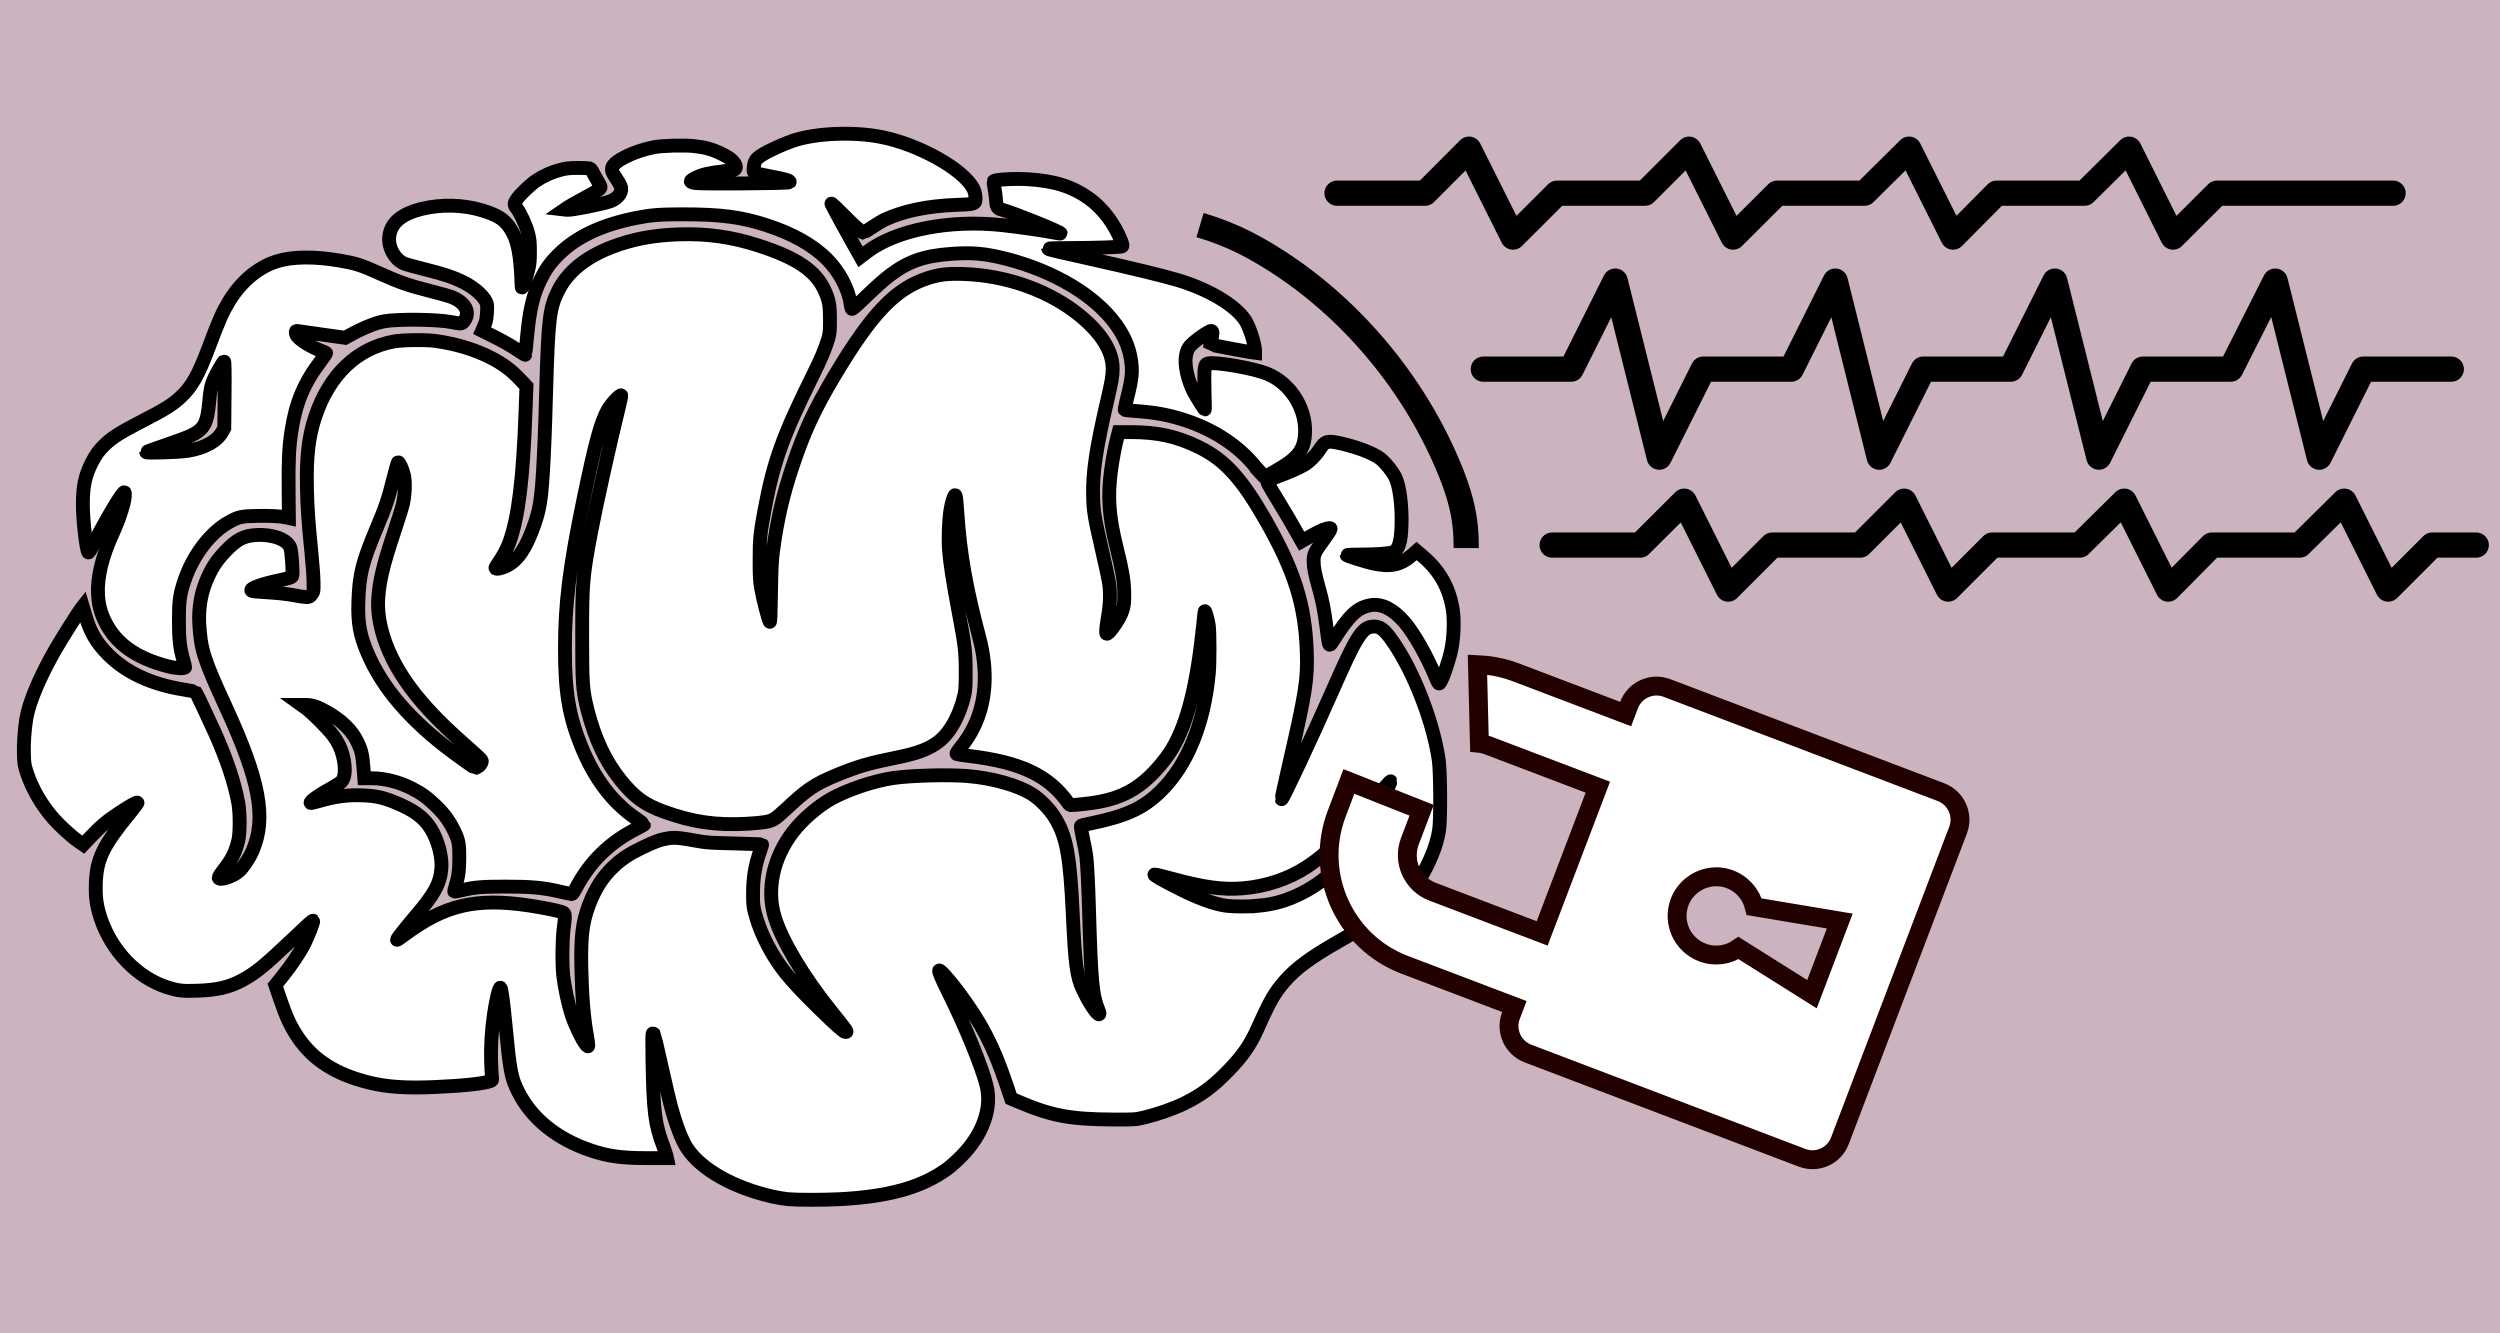
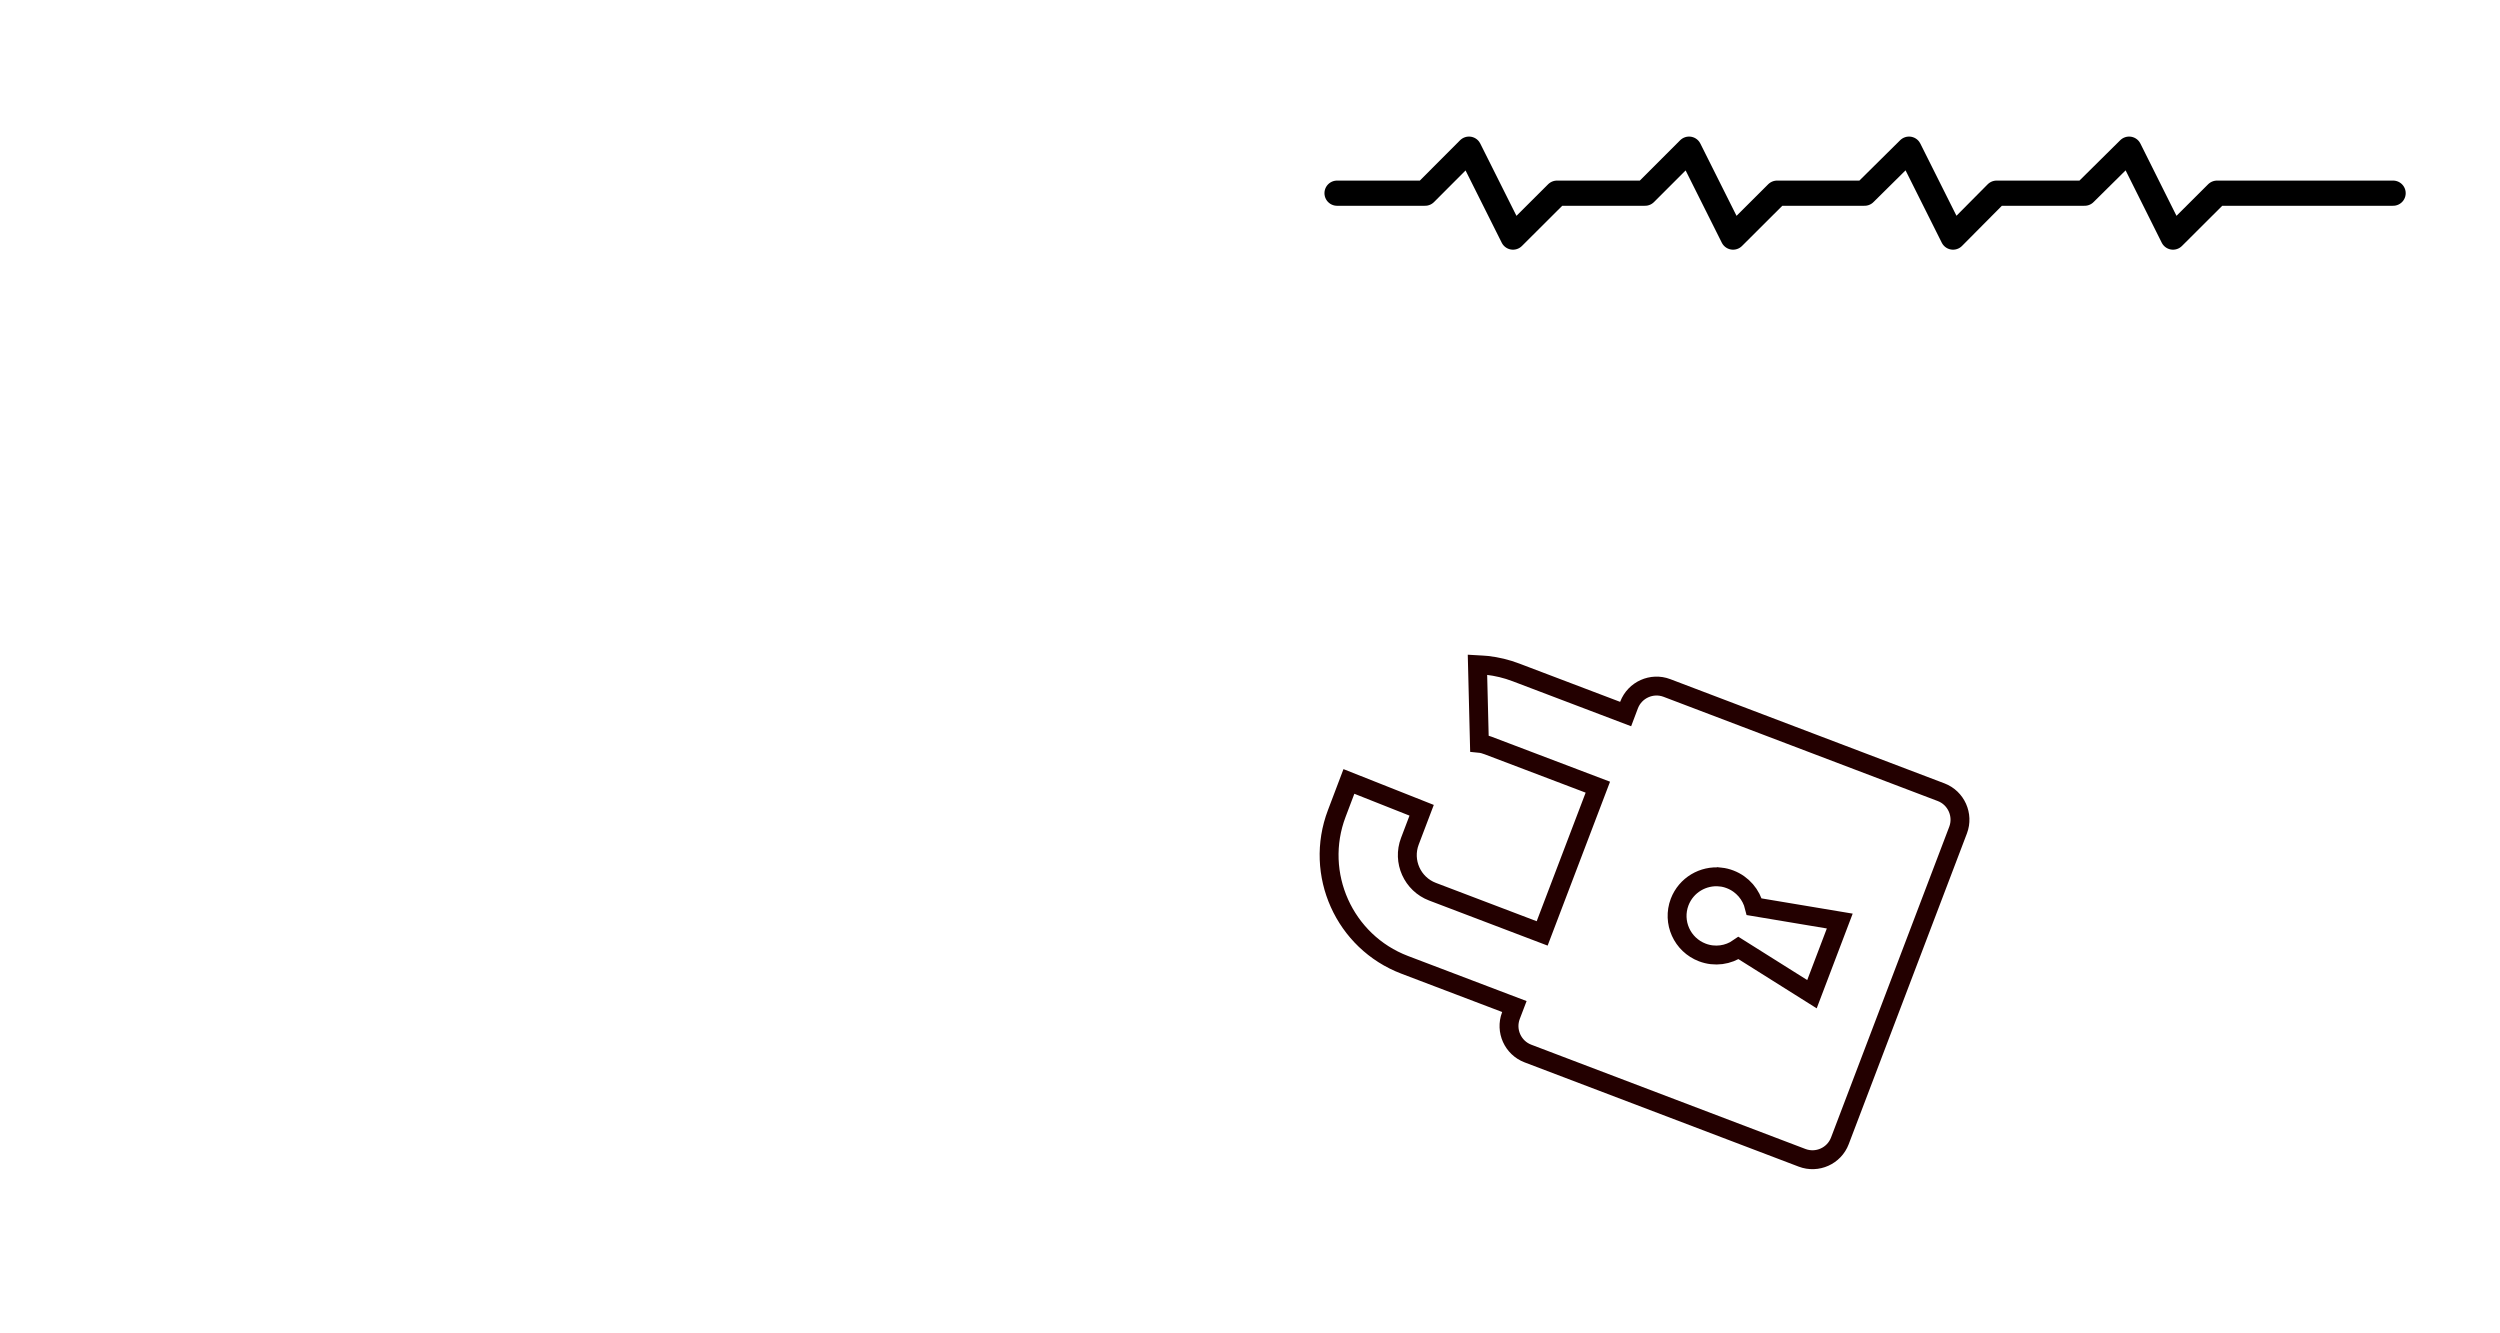
<svg xmlns="http://www.w3.org/2000/svg" xmlns:ns1="http://www.inkscape.org/namespaces/inkscape" xmlns:ns2="http://sodipodi.sourceforge.net/DTD/sodipodi-0.dtd" width="198.43mm" height="105.83mm" viewBox="0 0 198.43 105.83" version="1.1" id="svg859" ns1:version="1.1.2 (0a00cf5339, 2022-02-04)" ns2:docname="neuroprivacy.svg">
  <defs id="defs856" />
  <g ns1:label="Calque 1" ns1:groupmode="layer" id="layer1" transform="translate(12.18,-75.56)">
    <g id="g2855" transform="translate(194.13,472.94)">
-       <rect style="fill:#cbb3bf;fill-opacity:1;stroke:none;stroke-width:1.972;stroke-linecap:round;stroke-linejoin:round" id="rect875" width="198.43" height="105.83" x="-206.31" y="-397.38" />
      <g id="g2845" transform="matrix(0.22,0,0,0.22,-135.61,-375.95)">
-         <path style="fill:#ffffff;fill-opacity:1;stroke:#000000;stroke-width:5;stroke-miterlimit:4;stroke-dasharray:none;stroke-opacity:1" d="m -36.981,335.24 c -1.32,-0.13 -3.81,-0.53 -5.55,-0.92 -14.2,-3.2 -25.848,-9.77 -30.948,-17.46 -1.89,-2.86 -4.08,-8.58 -5.94,-15.54 -0.46,-1.69 -1.95,-8.09 -3.32,-14.2 -1.37,-6.12 -2.56,-11.25 -2.65,-11.41 -0.1,-0.13 -0.3,-0.26 -0.46,-0.26 -0.21,0 -0.24,2.75 -0.11,9.95 0.32,18.2 0.9,22.8 3.87,30.66 0.55,1.46 1.08,3.04 1.18,3.49 l 0.19,0.88 h -6.89 c -9.33,0 -14.271,-0.66 -20.511,-2.75 -12.31,-4.13 -21.41,-11.46 -26.3,-21.22 -2.53,-5.06 -2.97,-7.41 -4.56,-24.06 -0.81,-8.59 -1.42,-13.04 -1.83,-13.44 -0.43,-0.45 -1.6,4.4 -2.38,9.79 -0.82,5.72 -1.17,11.8 -0.98,17.12 0.1,2.65 0.24,5.16 0.32,5.61 0.13,0.66 0.1,0.85 -0.52,1.11 -1.95,0.88 -9.71,1.75 -19.87,2.17 -10.54,0.48 -17.34,0 -23.82,-1.56 -12.08,-2.96 -20.26,-8.15 -25.78,-16.3 -2.74,-4.07 -4.24,-7.3 -6.63,-14.34 l -1.55,-4.55 2.52,-3.12 c 3.24,-4.02 6.4,-8.73 8.01,-11.96 1.42,-2.86 3.35,-7.91 3.1,-8.15 -0.19,-0.18 -0.88,0.42 -8.9,8.02 -8.77,8.31 -12.15,11.03 -16.76,13.49 -4.7,2.49 -8.99,3.49 -16.05,3.73 -5.46,0.19 -7.1,0 -10.96,-1.24 -10.76,-3.47 -20.04,-13.07 -23.98,-24.85 -1.47,-4.41 -1.93,-7.7 -1.76,-12.59 0.31,-8.92 2.6,-13.63 12.47,-25.66 1.55,-1.88 2.71,-3.47 2.57,-3.52 -0.43,-0.14 -2.66,1.11 -6.42,3.59 -4.6,3.05 -6.55,4.66 -10.19,8.47 l -2.95,3.1 -1.81,-1.25 c -2.32,-1.58 -6.7,-5.58 -8.95,-8.15 -4.25,-4.84 -7.68,-10.74 -9.54,-16.4 -0.9,-2.75 -1.01,-3.39 -1.12,-6.64 -0.14,-3.81 0.22,-9.1 0.88,-13.07 0.99,-5.9 4.87,-15.11 10.56,-25.01 2.09,-3.63 8.3,-13.49 9.26,-14.7 l 0.53,-0.67 1,3.39 c 1.73,5.89 3.95,9.68 8.11,13.86 6.52,6.54 15.5,10.75 27.08,12.65 2.44,0.4 4.48,0.79 4.53,0.85 0.19,0.21 5.25,10.95 6.97,14.79 4.3,9.63 7.08,17.99 8.44,25.4 0.62,3.41 0.64,10.74 0,13.39 -0.97,4.18 -2.33,6.93 -5.24,10.61 -1.01,1.27 -1.84,2.54 -1.84,2.83 0,1.29 5.13,-0.32 7.34,-2.33 1.55,-1.4 3.73,-4.68 4.88,-7.33 5.09,-11.83 2.59,-25.32 -9.57,-51.7 -8.01,-17.37 -9.13,-20.88 -9.66,-30.16 -0.29,-5.25 0.5,-10.4 2.28,-14.91 1.95,-4.89 3.78,-7.78 7.24,-11.39 4.05,-4.219 6.56,-5.519 11.12,-5.769 6.09,-0.33 11.43,1.76 12.27,4.809 0.48,1.73 0.96,9.28 0.64,9.98 -0.24,0.53 -0.81,0.72 -4.48,1.5 -6.65,1.41 -10.98,3.01 -10.22,3.78 0.25,0.24 0.97,0.32 7.87,0.77 2.33,0.15 5.72,0.56 7.54,0.92 1.82,0.36 3.81,0.65 4.42,0.65 0.97,0 1.21,-0.12 1.86,-0.97 0.72,-0.96 0.74,-1.04 0.7,-4.3 0,-1.83 -0.34,-6.43 -0.72,-10.21 -1.19,-11.909 -1.51,-16.459 -1.67,-23.809 -0.26,-11.37 0.57,-18.52 2.98,-25.77 5.05,-15.16 15.05,-24.74 28.42,-27.18 3.13,-0.57 11.7,-0.66 15.21,-0.15 7.29,1.05 13.76,3.01 19.51,5.9 4.53,2.28 7.64,4.61 11.11,8.32 l 1.96,2.1 -0.34,9.26 c -0.9,24.58 -2.59,38.16 -5.89,47.24 -0.86,2.349 -2.32,5.029 -4.1,7.529 -0.57,0.8 -0.96,1.54 -0.86,1.63 0.43,0.43 2.31,0 4.09,-0.87 4.15,-2.1 7.08,-6.54 10.09,-15.279 2.23,-6.48 2.73,-10.85 3.59,-31.39 0.1,-1.96 0.32,-9.58 0.54,-16.93 0.74,-25.56 1.22,-29.47 4.34,-35.69 3.42,-6.82 9.95,-12.12 19.33,-15.72 7.561,-2.89 15.031,-4.3 24.341,-4.59 10.19,-0.32 19.028,0.94 28.628,4.05 13.73,4.45 20.51,9.02 23.76,16.04 1.64,3.57 1.99,5.45 1.99,10.78 0,4.05 -0.1,4.89 -0.61,6.74 -1.03,3.51 -2.6,7.24 -5.66,13.43 -10.69,21.54 -14.08,30.99 -17.26,47.93 -1.66,8.81 -1.87,10.99 -1.87,18.679 0,6.12 0.1,7.44 0.63,10.41 0.61,3.56 2.49,10.75 3.02,11.68 0.24,0.41 0.34,-1.84 0.47,-10.32 0.14,-8.84 0.27,-11.63 0.72,-15.08 1.51,-11.299 3.52,-20.119 7.06,-30.689 4.13,-12.37 7.97,-20.65 15.16,-32.68 13.5,-22.56 21.94,-31.38 33.66,-35.19 4.02,-1.3 7.01,-1.66 12.7,-1.49 15.79,0.47 31.54,6.15 42.57,15.37 7.54,6.29 11.4,12.66 11.4,18.79 0,2.57 -0.37,4.75 -1.95,11.52 -4.03,17.24 -5.32,26.06 -5.11,34.4 0.13,5.63 0.45,7.57 3.36,20.239 1,4.36 2.04,9.06 2.27,10.45 0.67,3.71 0.59,8.03 -0.26,12.87 -0.71,4.16 -0.87,6.18 -0.45,6.18 0.74,0 3.28,-3.37 4.76,-6.29 1.38,-2.73 1.7,-4.63 1.54,-9.19 -0.16,-4.26 -0.72,-7.5 -2.83,-16.009 -2.73,-11.1 -3.21,-18.21 -1.86,-27.91 0.67,-4.59 1.41,-8.49 2.15,-11.25 l 0.55,-2.11 h 4.42 c 9.76,0 16.721,1.57 24.771,5.55 9.12,4.51 15.29,11.31 23.86,26.35 10.45,18.319 14.29,30.629 14.82,47.729 0.29,9.63 -0.42,14.21 -6.14,39.16 -1.67,7.33 -3.02,13.47 -2.96,13.63 0.21,0.61 10.87,-22.12 18.54,-39.56 8.31,-18.87 10.48,-22.34 14.16,-22.69 2.78,-0.27 4.37,0.92 7.62,5.68 7.57,11.01 14.53,29.18 16.4,42.68 0.59,4.36 0.69,21.32 0.11,25 -0.48,3.1 -1.38,6.19 -2.73,9.37 -2.75,6.48 -5.21,10.31 -9.2,14.34 -4.9,4.92 -9.63,8.15 -24.08,16.37 -10.13,5.77 -15.43,9.64 -19.61,14.37 -3.67,4.18 -5.37,7.09 -9.76,16.93 -2.78,6.22 -5.42,10.03 -10.71,15.51 -5.45,5.61 -9.71,8.78 -15.88,11.8 -3.84,1.88 -9.741,3.94 -14.551,5.08 -3.12,0.71 -3.28,0.74 -10.85,0.71 -15.82,-0.1 -22.25,-1.27 -34.53,-6.48 l -2.51,-1.06 -1.72,-5.08 c -4.76,-14.13 -9.16,-22.54 -17.68,-33.86 -3.04,-4.05 -6.24,-7.6 -6.56,-7.28 -0.26,0.27 0.85,2.86 3.47,8.15 6.19,12.46 12.01,26.75 13.65,33.47 1.96,8.18 -1.43,17.62 -9.15,25.43 -1.59,1.61 -3.81,3.6 -4.92,4.42 -9.24,6.74 -21.09,10.1 -39,11.03 -5.69,0.29 -14.95,0.29 -18.53,0 z m -72.599,-58.95 c -1.16,-6.13 -1.85,-14.47 -2.05,-24.79 -0.22,-11.06 0.39,-16.06 2.71,-22.3 2.18,-5.8 4.91,-10.14 8.67,-13.73 3.051,-2.91 5.641,-4.66 10.361,-6.96 4.61,-2.25 6.9,-3.07 9.75,-3.5 2.39,-0.34 4.39,-0.13 11.15,1.12 2.36,0.45 4.73,0.58 12.648,0.76 5.37,0.14 9.81,0.29 9.89,0.37 0.1,0.1 -0.18,0.98 -0.55,2.01 -1.88,5.19 -2.68,9.87 -2.68,15.64 0,4.29 0.1,4.84 0.77,7.38 1.4,5.08 3.6,10.11 6.67,15.14 3.39,5.61 7.14,9.95 16.69,19.31 5.88,5.77 8.6,8.18 9.24,8.18 0.82,0 0.66,-0.24 -5.32,-7.67 -9.92,-12.39 -17.54,-25.09 -20.21,-33.74 -3.07,-9.89 -0.64,-21.38 6.53,-30.74 3.36,-4.4 8.94,-9.24 13.79,-11.96 5.82,-3.28 15.58,-6.56 22.51,-7.54 6.54,-0.93 19.85,-1.27 26.86,-0.69 8.97,0.77 17.83,3.25 23.07,6.51 2.75,1.66 6.43,5.42 8.25,8.41 4.24,6.85 5.51,13.71 6.51,34.95 0.85,18.21 1.41,22.39 3.6,27.07 2.2,4.76 5.37,9.52 5.95,8.97 0.11,-0.11 0.1,-0.58 -0.13,-1.06 -2.41,-5.93 -2.8,-10.19 -3.6,-37.76 -0.21,-7.38 -0.6,-15.26 -0.92,-17.99 -0.16,-1.24 -0.69,-4.18 -1.22,-6.56 -0.58,-2.62 -0.87,-4.42 -0.71,-4.58 0.13,-0.13 1.66,-0.53 3.44,-0.87 12.8,-2.62 19.05,-5.48 25.34,-11.67 9.581,-9.39 15.671,-24.37 17.331,-42.6 0.35,-3.68 0.32,-14.45 0,-17.06 -0.23,-1.81 -1.24,-5.45 -1.45,-5.24 -0.1,0.1 -0.35,2.47 -0.64,5.38 -2.22,21.32 -5.68,35.07 -11.08,44.18 -2.701,4.55 -7.601,10.05 -11.621,13.01 -5.58,4.16 -11.53,6.14 -21.09,7.07 -4.2,0.42 -4.2,0.42 -4.6,-0.13 -7.17,-10.24 -17.17,-15.03 -36.17,-17.31 -2.03,-0.24 -3.91,-0.53 -4.18,-0.63 -0.42,-0.14 -0.24,-0.48 1.3,-2.41 2.17,-2.78 3.23,-4.42 4.63,-7.17 4.58,-9.13 5.29,-20.48 2.06,-32.6 -4.76,-17.98 -6.88,-29.99 -7.91,-45.159 -0.32,-4.75 -0.47,-6.09 -0.79,-6.09 -0.43,0 -1.3,2.87 -1.72,5.68 -0.58,4.04 -0.8,10.5 -0.43,14.699 0.37,4.41 1.41,11 3.31,21.15 2.41,12.68 2.65,14.79 2.67,22.1 0,5.27 -0.1,6.7 -0.47,8.45 -1.8,7.67 -5.29,13.86 -9.53,17.01 -3.6,2.64 -7.54,4.1 -15.37,5.66 -9.34,1.88 -13.55,3.1 -20.98,6.14 -7.94,3.25 -10.96,5.26 -18.44,12.33 -1.72,1.61 -3.68,3.28 -4.34,3.65 -1.64,0.95 -3.79,1.32 -9.74,1.67 -11.291,0.63 -19.728,-0.61 -30.138,-4.4 -6.88,-2.51 -10.6,-5.23 -15.58,-11.43 -5.391,-6.69 -9.301,-15.02 -11.891,-25.34 -1.74,-6.94 -1.9,-9.13 -1.9,-26.83 0,-18.93 0.19,-21.05 3.18,-37.039 1.71,-9.14 7.22,-33.95 9.951,-44.82 0.58,-2.32 1.02,-4.4 0.97,-4.63 -0.14,-0.69 -3.681,3.05 -4.821,5.08 -2.59,4.64 -4.52,11.71 -8.71,31.93 -5.15,24.809 -6.79,37.959 -6.78,54.499 0,15.59 1.46,24.19 5.99,35.3 4.62,11.35 11.1,19.9 19.491,25.69 1.69,1.17 3.07,2.17 3.08,2.25 0,0.1 -1.27,0.79 -2.83,1.59 -9.831,5.03 -16.821,11.96 -21.891,21.61 -0.55,1.06 -1.16,1.94 -1.36,1.94 -0.19,0 -2.15,-0.43 -4.34,-0.93 -5.92,-1.4 -10.16,-1.8 -19.44,-1.8 -8.52,0 -11.27,0.21 -15.79,1.3 -1.47,0.34 -2.74,0.58 -2.82,0.5 -0.1,-0.1 0.19,-1.16 0.57,-2.43 0.96,-3.18 1.23,-5.32 1.23,-10.14 0,-4.84 -0.25,-6.08 -1.98,-9.55 -1.74,-3.52 -3.49,-5.9 -6.41,-8.73 -3.07,-2.99 -5.24,-4.58 -8.71,-6.35 -4.68,-2.38 -9.8,-3.68 -14.49,-3.68 h -2.69 l -0.31,-3.91 c -0.37,-4.71 -0.76,-6.33 -2.32,-9.5 -1.92,-3.92 -5.6,-7.49 -10.84,-10.48 -3.12,-1.8 -5.35,-2.57 -7.47,-2.57 h -1.76 l 1.7,1.22 c 2.15,1.56 7.9,7.33 9.73,9.76 1.74,2.33 2.82,4.55 3.51,7.2 1.14,4.45 0.93,8.1 -0.57,9.58 -0.42,0.42 -1.92,1.37 -3.33,2.14 -4.46,2.38 -8.15,5 -7.69,5.45 0.1,0.1 1.27,-0.16 2.62,-0.55 6.11,-1.8 10.52,-2.41 16.32,-2.17 4.32,0.16 7.15,0.76 11.19,2.4 7.11,2.86 10.8,5.59 13.35,9.82 2.52,4.18 4.04,10.08 3.68,14.26 -0.47,5.43 -2.57,9.24 -9.5,17.31 -3.39,3.96 -6.51,7.93 -6.51,8.3 0,0.14 1.15,-0.63 2.55,-1.69 14.74,-10.93 25.77,-13.52 45.17,-10.66 4.59,0.69 10.06,1.77 11.71,2.35 0.93,0.32 1.03,0.45 1.11,1.38 0.1,0.55 -0.13,2.56 -0.39,4.47 -0.57,4.1 -0.64,13.33 -0.13,17.46 0.54,4.29 1.8,10.16 2.94,13.65 1.2,3.71 3.78,9.11 5.09,10.69 0.8,0.96 0.88,1.01 0.96,0.45 0,-0.31 -0.16,-1.87 -0.46,-3.44 z m 242.1,-46.88 c 5.74,-0.56 10.42,-1.91 15.58,-4.5 5.19,-2.59 9.55,-5.87 14.18,-10.61 5.4,-5.55 8.58,-10.45 14.95,-23.15 1.78,-3.49 3.18,-6.51 3.12,-6.67 -0.1,-0.16 -2.61,2.7 -5.66,6.38 -11.9,14.26 -17.33,19.68 -24.34,24.34 -6.72,4.45 -14.87,7.2 -23.47,7.89 -7.12,0.58 -14.05,-0.37 -25.45,-3.5 -3.201,-0.87 -6.011,-1.53 -6.221,-1.5 -0.58,0.13 2.51,1.9 8.841,5.1 6.96,3.52 12.83,5.64 17.06,6.19 2.49,0.32 8.23,0.35 11.41,0 z m -281.54,-50.14 c 0.43,-0.24 0.97,-0.77 1.2,-1.24 0.4,-0.77 0.4,-0.85 -0.1,-1.51 -0.28,-0.37 -2.88,-2.75 -5.78,-5.29 -10.07,-8.84 -16.86,-16.2 -21.84,-23.68 -6.63,-9.97 -9.95,-20.32 -9.36,-29.13 0.44,-6.37 1.81,-12.1 5.73,-23.819 1.46,-4.36 2.89,-8.95 3.17,-10.18 0.77,-3.4 0.94,-7.92 0.38,-10.34 -0.5,-2.16 -1.72,-4.87 -2.13,-4.73 -0.15,0.1 -0.93,2.77 -1.75,6.05 -1.78,7.21 -2.67,9.84 -5.95,17.67 -5.26,12.549 -6.29,16.679 -6.62,26.539 -0.26,7.74 0.52,12.09 3.34,18.68 5.35,12.54 15.39,24.23 30.49,35.5 3.15,2.36 8.13,5.88 8.35,5.88 0,0 0.43,-0.19 0.85,-0.4 z m 345.7,-32.23 c -3.31,-7.91 -7.86,-15.93 -11.32,-19.95 -4,-4.68 -8.21,-6.83 -12.1,-6.17 -4.89,0.82 -7.83,3.57 -13.62,12.78 -0.51,0.83 -1.06,1.52 -1.19,1.52 -0.4,0 -0.48,-0.52 -1.22,-6.22 -0.82,-6.31 -1.4,-9.33 -2.8,-14.35 -1.46,-5.27 -1.86,-7.3 -1.86,-9.67 0,-2.38 0.32,-3.1 3.42,-7.359 3.38,-4.7 3.41,-4.82 1.11,-4.26 -0.98,0.24 -3.02,1.2 -5.24,2.45 l -3.6,2.05 -0.77,-1.36 c -3.04,-5.44 -4.92,-8.63 -7.62,-13.04 -3.94,-6.45 -4.36,-7.25 -3.89,-7.54 0.19,-0.12 1.72,-0.72 3.39,-1.32 3.89,-1.42 7.86,-3.15 9.74,-4.26 1.98,-1.19 4.2,-3.4 5.69,-5.69 1.87,-2.95 2.75,-3.19 7.59,-2.09 6.16,1.41 11.67,3.54 14.26,5.52 1.75,1.36 4.26,4.46 5.37,6.64 1.56,3.12 2.52,10.51 2.25,17.71 -0.21,5.88 -1.06,8.539 -3.02,9.359 -1.27,0.52 -5.95,0.87 -11.93,0.88 -2.64,0 -4.81,0.1 -4.81,0.22 0,0.23 7.01,2.44 9.39,2.96 6.27,1.38 10.03,0.62 14,-2.85 l 1.82,-1.6 2.28,1.94 c 6.08,5.19 9.57,11.42 10.79,19.31 0.58,3.81 0.35,10.07 -0.55,14.29 -0.93,4.38 -3.13,10.77 -4.18,12.09 -0.3,0.4 -0.45,0.18 -1.38,-1.99 z m -457.3,-4.01 c -11.63,-3.01 -18.91,-8.16 -22.83,-16.15 -1.67,-3.4 -2.36,-6.09 -2.56,-9.94 -0.3,-6.11 1.49,-13.54 5.24,-21.719 1.73,-3.77 3.14,-7.64 3.95,-10.82 0.56,-2.17 0.69,-4.22 0.29,-4.22 -0.77,0 -6.98,10.48 -11.15,18.8 -1.17,2.349 -1.69,3.159 -1.85,2.869 -0.77,-1.36 -1.94,-11.829 -1.94,-17.299 0,-6.54 0.79,-10.27 3.21,-15.08 1.45,-2.89 2.77,-4.66 5.05,-6.78 2.66,-2.46 5.73,-4.37 13.4,-8.31 7.93,-4.07 10.79,-5.86 13.65,-8.55 4.03,-3.77 6.36,-7.92 10.16,-18.03 3.65,-9.75 4.86,-12.48 7.22,-16.41 4.35,-7.22 10.58,-12.43 17.37,-14.53 5.6,-1.73 13.36,-1.82 22.51,-0.27 6,1.02 7.78,1.6 15.21,4.95 6.29,2.84 9.96,4.11 16.94,5.88 3.53,0.89 7.17,1.9 8.1,2.26 5.2,1.95 7.12,5.56 4.69,8.79 -0.77,1.02 -0.93,1.03 -4.58,0.32 -5.15,-1 -19.41,-1.15 -24.33,-0.26 -3.13,0.57 -7.85,2.52 -12.88,5.32 l -1.09,0.61 -8.04,-1.13 c -4.43,-0.62 -8.43,-1.19 -8.91,-1.27 -0.77,-0.13 -0.86,-0.1 -0.86,0.51 0,0.36 0.25,0.97 0.55,1.35 1.2,1.53 5.3,4.01 8.65,5.24 0.83,0.3 1.61,0.64 1.72,0.74 0.12,0.1 -0.78,1.48 -2,3.07 -5.93,7.78 -8.96,15.03 -10.49,25.14 -0.89,5.85 -1.11,10.59 -1.02,21.23 l 0.1,10.14 -0.67,-0.15 c -2.19,-0.49 -6.04,-0.71 -10.71,-0.61 -5.86,0.12 -6.7,0.31 -10.15,2.2 -6.79,3.73 -13.11,12.029 -16.19,21.249 -1.65,4.95 -1.96,7.17 -1.96,14.32 0,6.72 0.36,9.91 1.6,14.21 0.35,1.21 0.64,2.38 0.64,2.59 0,0.61 -3.15,0.47 -6.02,-0.26 z m 6.88,-77.779 c 6.2,-0.96 10.79,-3.51 12.67,-7.05 l 0.63,-1.17 0.1,-12.13 c 0.1,-7.81 0,-12.07 -0.18,-11.97 -0.14,0.1 -0.79,1.08 -1.44,2.21 -2.98,5.18 -3.39,6.46 -3.89,12.1 -0.72,8.16 -1.82,10.2 -6.75,12.57 -1.16,0.56 -5.24,2.07 -9.05,3.36 -3.82,1.28 -6.95,2.44 -6.95,2.57 0,0.36 11.89,0 14.88,-0.49 z m 387.66,8.52 c -0.45,-0.48 -1.53,-1.76 -2.41,-2.85 -6.03,-7.46 -14.74,-13.22 -25.21,-16.68 -5.98,-1.97 -10.881,-2.88 -18.471,-3.4 -1.8,-0.13 -3.33,-0.3 -3.41,-0.39 -0.1,-0.1 0.34,-2.09 0.92,-4.46 1.77,-6.97 2.01,-9.67 1.25,-14.09 -0.77,-4.39 -2.39,-8.09 -5.3,-12.17 -7.46,-10.45 -22.3,-19.33 -39.68,-23.77 -7.54,-1.92 -12.02,-2.33 -19.66,-1.79 -9.82,0.69 -15.51,2.65 -22.15,7.65 -2.27,1.72 -4.95,4.11 -9.63,8.61 -2.91,2.82 -4.13,3.83 -4.26,3.57 -0.1,-0.2 -0.29,-0.96 -0.37,-1.68 -0.77,-5.55 -4.18,-11.93 -8.73,-16.41 -5.13,-5.05 -12.3,-9.05 -21.75,-12.12 -9,-2.92 -16.417,-3.88 -30.028,-3.88 -8.33,0 -11.5,0.24 -16.91,1.32 -12.301,2.45 -21.371,6.7 -27.851,13.06 -2.97,2.91 -4.67,5.26 -6.54,9.03 -2.81,5.67 -4.07,11.09 -5.01,21.52 -0.27,3.1 -0.55,5.68 -0.6,5.74 0,0.1 -1.52,-0.86 -3.27,-2.03 -1.74,-1.17 -5.21,-3.14 -7.72,-4.38 l -4.55,-2.27 0.42,-0.95 c 0.23,-0.53 0.6,-1.44 0.81,-2.02 0.46,-1.22 0.75,-5.19 0.5,-6.56 -0.44,-2.35 -4.29,-5.92 -8.69,-8.07 -3.57,-1.75 -6.86,-2.84 -13.79,-4.57 -3.52,-0.88 -6.87,-1.81 -7.45,-2.07 -3.32,-1.47 -5.69,-5.69 -5.33,-9.5 0.47,-5.07 4.31,-8.39 11.86,-10.23 6.93,-1.69 14.78,-1.5 21.52,0.52 5.45,1.64 7.89,3.12 9.93,6.02 3.04,4.33 4.12,9.53 4.48,21.58 0,1.42 1.68,-3 2.57,-6.94 0.3,-1.28 0.43,-3.13 0.42,-5.84 0,-3.42 -0.1,-4.34 -0.69,-6.62 -0.75,-2.84 -2.79,-7.29 -4.14,-8.99 -0.99,-1.24 -0.93,-1.78 0.4,-3.59 1.24,-1.68 4.72,-4.97 6.7,-6.31 2.47,-1.68 5.68,-3.12 8.64,-3.88 2.19,-0.57 3.28,-0.69 6.35,-0.71 2.03,0 3.96,0.1 4.27,0.16 0.31,0.11 0.78,0.63 1.03,1.17 0.25,0.54 1.04,1.97 1.77,3.18 0.72,1.21 1.25,2.35 1.17,2.55 -0.24,0.64 -1.81,1.64 -6.26,4 -2.4,1.28 -4.9,2.69 -5.55,3.14 l -1.2,0.82 0.85,0.1 c 1.65,0.16 12.99,-2.09 15.75,-3.12 2.491,-0.94 4.081,-2.93 3.841,-4.78 -0.1,-0.6 -0.71,-1.81 -1.62,-3.14 -1.621,-2.37 -1.901,-3.1 -1.631,-4.19 0.601,-2.39 7.871,-5.95 14.961,-7.35 3.02,-0.59 10.75,-0.81 14.49,-0.42 4.09,0.43 6.6,1.13 9.996,2.79 2.122,1.03 3.232,1.75 4.032,2.63 1.24,1.34 1.5,2.59 0.64,3.04 -0.26,0.14 -2.22,0.45 -4.355,0.68 -4.673,0.52 -7.423,1.17 -9.723,2.33 -2.29,1.15 -2.25,1.59 0.14,1.87 3.1,0.35 33.388,0.11 33.758,-0.28 0.55,-0.54 -1.3,-1.12 -6.78,-2.11 -2.77,-0.5 -5.31,-1.09 -5.66,-1.31 -0.58,-0.37 -0.61,-0.53 -0.45,-1.86 0.29,-2.43 0.72,-3.11 2.86,-4.5 2.41,-1.56 7.75,-4.01 11.38,-5.23 8.25,-2.76 21.85,-3.32 31.91,-1.31 13.41,2.68 29.23,11.5 32.96,18.38 0.51,0.9 0.77,1.87 0.88,3.13 0.21,2.7 0.16,2.73 -6.91,2.97 -10.08,0.35 -18.68,2.11 -25.58,5.22 -0.93,0.42 -3.05,1.68 -4.71,2.79 -1.64,1.11 -3.1,2.02 -3.21,2.02 -0.55,0 -3.44,-2.58 -7.38,-6.58 -2.38,-2.42 -4.26,-4.16 -4.15,-3.87 0.24,0.68 4.97,9.39 8.09,14.9 l 2.41,4.26 2.36,-1.8 c 10.47,-7.94 29.87,-11.74 49.08,-9.6 6.22,0.7 15,1.97 18.39,2.66 1.29,0.27 2.38,0.4 2.38,0.3 0,-0.56 -16.33,-7.16 -21.22,-8.57 -1.75,-0.51 -1.93,-0.85 -2.2,-4.27 -0.1,-1.16 -0.34,-2.94 -0.55,-3.94 -0.19,-1 -0.29,-1.91 -0.24,-2.02 0.4,-0.64 7.17,-1.06 12.3,-0.76 9.61,0.56 16.17,2.64 22.31,7.06 4.81,3.47 9.2,9.32 11.45,15.32 0.48,1.24 0.53,1.7 0.29,1.85 -0.45,0.27 -9.97,0.57 -19.05,0.6 -4.18,0 -7.59,0.11 -7.59,0.23 0,0.27 1.08,0.53 16.8,4.04 13.63,3.05 24.61,5.72 29.851,7.27 11.21,3.32 20.92,9.11 24.47,14.62 1.48,2.28 3.47,8.48 3.49,10.79 v 0.81 l -1.66,-0.22 c -1.94,-0.26 -14.29,-2.62 -14.45,-2.75 0,0 0.11,-0.87 0.34,-1.81 0.59,-2.31 0.56,-3.07 -0.1,-3.07 -0.63,0 -3.94,2.16 -6.13,4.04 -1.96,1.66 -2.52,2.62 -2.94,5.02 -0.56,3.09 0.61,8.51 2.72,12.7 0.8,1.57 3.89,6.55 4.08,6.55 0.1,0 0,-3.18 -0.1,-7.07 -0.16,-7.97 0,-9.2 1.16,-9.5 2.78,-0.7 16.4,1.65 21.46,3.7 8.89,3.62 14.74,13.53 13.54,23.02 -0.47,3.89 -2.14,6.46 -5.98,9.21 -1.93,1.38 -8.09,4.98 -8.54,4.98 -0.11,0 -0.56,-0.38 -0.98,-0.85 z" id="path1283" />
        <path id="path2" style="fill:#ffffff;fill-opacity:1;stroke:#230000;stroke-width:6.818;stroke-miterlimit:4;stroke-dasharray:none;stroke-opacity:1" d="m 215.2,142.65 c -1.18,-0.12 -2.36,-0.16 -3.52,-0.23 l 0.7,28.33 c 1.05,0.1 2.11,0.41 3.16,0.81 l 39.57,15.03 -20.09,52.76 -39.56,-15.05 c -7.28,-2.77 -10.93,-10.93 -8.17,-18.2 l 4.25,-11.18 -26.24,-10.4 -4.38,11.56 c -8.3,21.81 2.69,46.31 24.5,54.6 l 39.58,15.05 -1.26,3.3 c -2.06,5.46 0.7,11.58 6.14,13.65 l 98.91,37.62 c 5.45,2.08 11.58,-0.67 13.64,-6.12 l 42.65,-112.12 c 2.06,-5.43 -0.69,-11.58 -6.11,-13.65 L 280.03,150.8 c -5.45,-2.07 -11.57,0.69 -13.65,6.12 l -1.24,3.29 -39.57,-15.03 c -3.43,-1.31 -6.9,-2.13 -10.37,-2.53 z M 299.38,219 c 1.16,0.12 2.32,0.41 3.46,0.85 4.5,1.73 7.63,5.52 8.7,9.88 l 30.85,5.16 -10.03,26.39 -26.49,-16.66 c -3.69,2.58 -8.55,3.32 -13.05,1.61 -7.3,-2.78 -10.96,-10.9 -8.2,-18.2 2.36,-6.14 8.51,-9.7 14.76,-9.03 z" />
-         <path id="path1506-4" style="fill:none;stroke:#000000;stroke-width:9.091;stroke-miterlimit:4;stroke-dasharray:none;stroke-opacity:1" d="m 207.63,100.32 c 0,-10.559 -1.52,-19.315 -9.38,-36.046 -14.87,-31.389 -40.27,-58.308 -69.77,-73.772 -5.3,-2.709 -10.93,-4.946 -16.89,-6.711" ns2:nodetypes="cssc" />
-         <path style="fill:none;fill-opacity:1;stroke:#000000;stroke-width:9.091;stroke-linecap:round;stroke-linejoin:round;stroke-miterlimit:4;stroke-dasharray:none;stroke-opacity:1" d="M 213.78,35.766 H 245.5 L 261.38,4.006 277.26,67.526 293.14,35.766 H 324.9 L 340.78,4.006 356.62,67.526 372.5,35.766 h 31.6 l 15.88,-31.76 15.88,63.52 15.88,-31.76 h 31.72 L 499.5,4.006 515.38,67.526 531.26,35.766 h 31.76" id="path6511" ns2:nodetypes="cccccccccccccccccc" />
        <path style="fill:none;fill-opacity:1;stroke:#000000;stroke-width:9.091;stroke-linecap:round;stroke-linejoin:round;stroke-miterlimit:4;stroke-dasharray:none;stroke-opacity:1" d="m 161.02,-27.714 h 31.76 l 15.84,-15.88 15.88,31.72 15.88,-15.84 h 31.76 l 15.88,-15.88 15.88,31.72 15.88,-15.84 h 31.56 l 16.04,-15.88 15.88,31.72 15.72,-15.84 h 31.76 l 16.04,-15.88 15.84,31.72 15.88,-15.84 h 63.52" id="path7138" ns2:nodetypes="cccccccccccccccccc" />
-         <path style="fill:none;fill-opacity:1;stroke:#000000;stroke-width:9.091;stroke-linecap:round;stroke-linejoin:round;stroke-miterlimit:4;stroke-dasharray:none;stroke-opacity:1" d="m 238.62,99.246 h 31.76 l 15.88,-15.84 15.88,31.724 15.88,-15.884 h 31.76 l 15.84,-15.84 15.88,31.724 15.88,-15.884 h 31.6 l 16.04,-15.84 15.88,31.724 15.72,-15.884 h 31.72 l 16.04,-15.84 15.88,31.724 15.88,-15.884 h 15.88" id="path7138-0" ns2:nodetypes="cccccccccccccccccc" />
      </g>
    </g>
    <g id="g6" transform="matrix(0.137,-0.511,0.511,0.137,263.62,247.13)" />
    <g id="g8" transform="matrix(0.137,-0.511,0.511,0.137,263.62,247.13)" />
    <g id="g10" transform="matrix(0.137,-0.511,0.511,0.137,263.62,247.13)" />
    <g id="g12" transform="matrix(0.137,-0.511,0.511,0.137,263.62,247.13)" />
    <g id="g14" transform="matrix(0.137,-0.511,0.511,0.137,263.62,247.13)" />
    <g id="g16" transform="matrix(0.137,-0.511,0.511,0.137,263.62,247.13)" />
    <g id="g18" transform="matrix(0.137,-0.511,0.511,0.137,263.62,247.13)" />
    <g id="g20" transform="matrix(0.137,-0.511,0.511,0.137,263.62,247.13)" />
    <g id="g22" transform="matrix(0.137,-0.511,0.511,0.137,263.62,247.13)" />
    <g id="g24" transform="matrix(0.137,-0.511,0.511,0.137,263.62,247.13)" />
    <g id="g26" transform="matrix(0.137,-0.511,0.511,0.137,263.62,247.13)" />
    <g id="g28" transform="matrix(0.137,-0.511,0.511,0.137,263.62,247.13)" />
    <g id="g30" transform="matrix(0.137,-0.511,0.511,0.137,263.62,247.13)" />
    <g id="g32" transform="matrix(0.137,-0.511,0.511,0.137,263.62,247.13)" />
    <g id="g34" transform="matrix(0.137,-0.511,0.511,0.137,263.62,247.13)" />
  </g>
</svg>